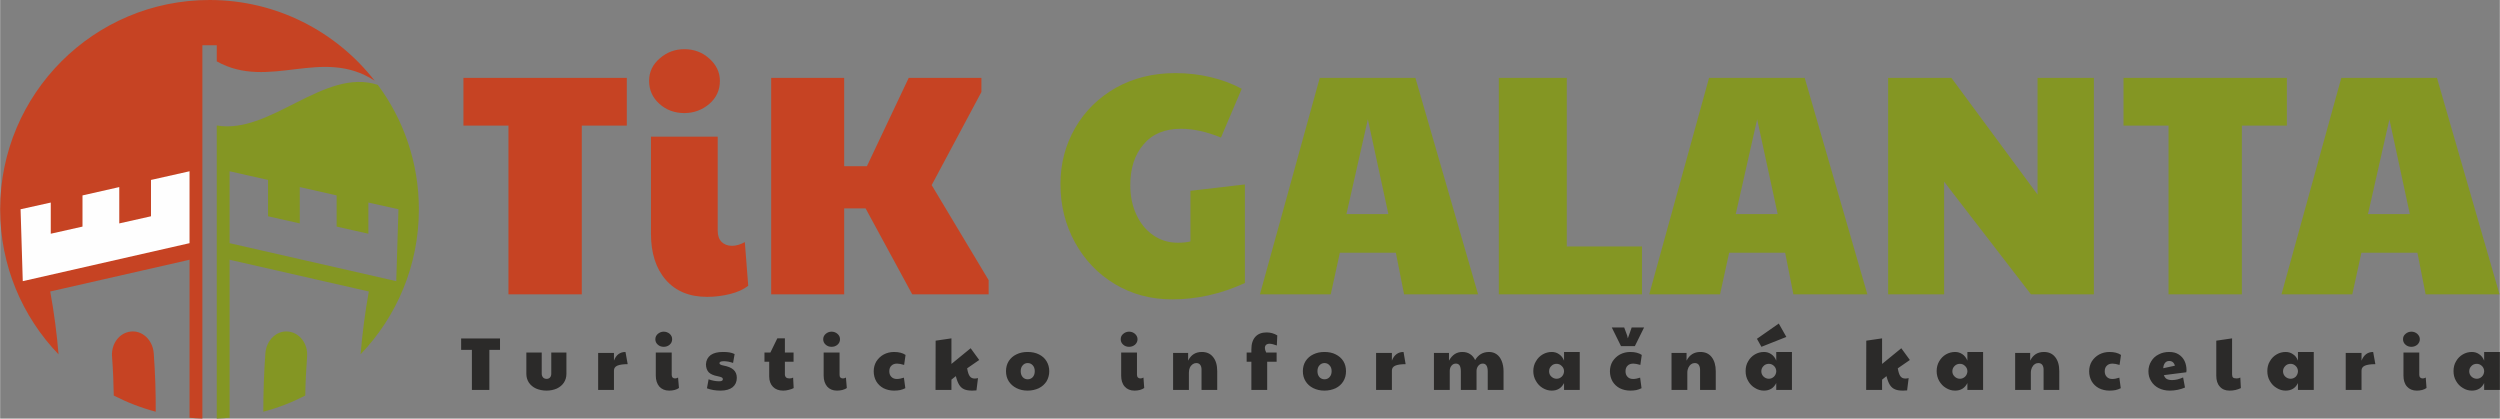
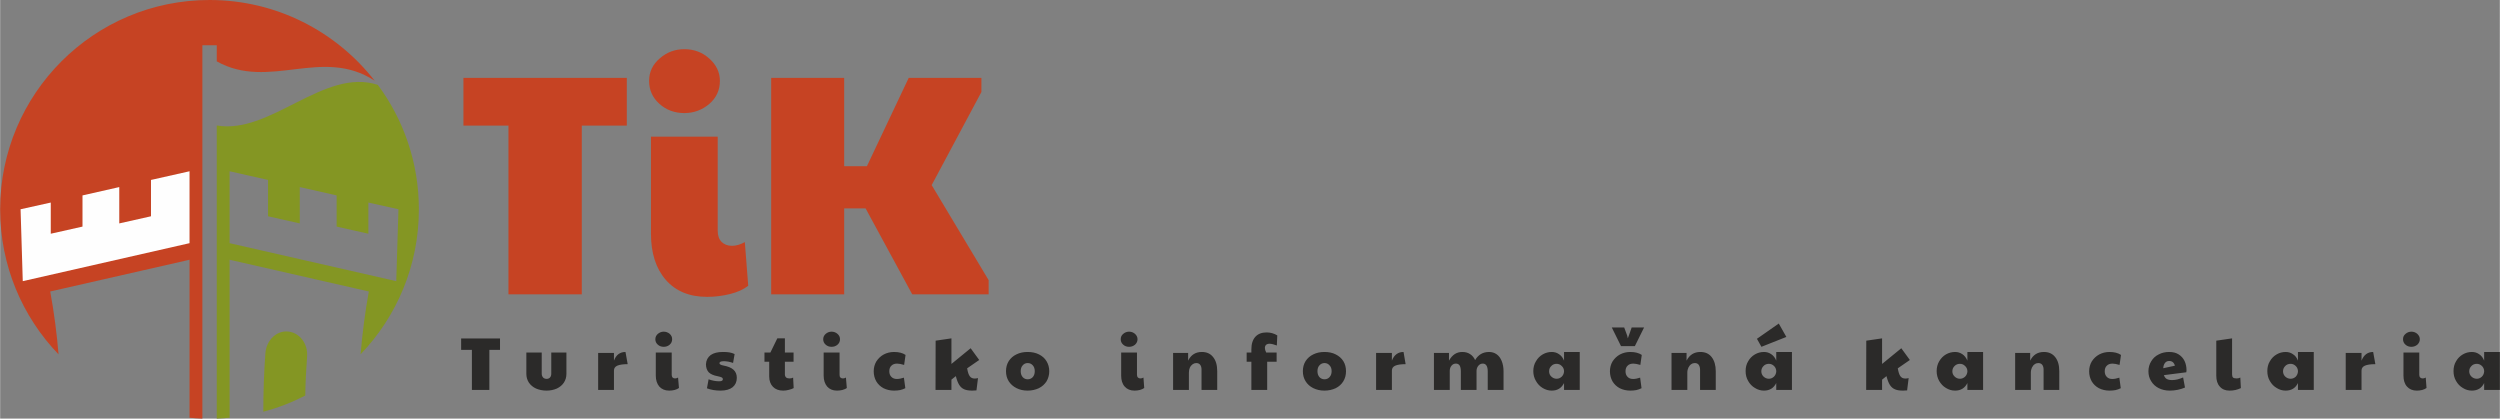
<svg xmlns="http://www.w3.org/2000/svg" xml:space="preserve" width="225.986mm" height="37.84mm" version="1.1" style="shape-rendering:geometricPrecision; text-rendering:geometricPrecision; image-rendering:optimizeQuality; fill-rule:evenodd; clip-rule:evenodd" viewBox="0 0 22769 3813">
  <rect x="0" y="0" width="22769" height="3813" fill="#808080" stroke="none" />
  <defs>
    <style type="text/css">
   
    .fil3 {fill:#FEFEFE;fill-rule:nonzero}
    .fil2 {fill:#2B2A29;fill-rule:nonzero}
    .fil1 {fill:#C64323;fill-rule:nonzero}
    .fil0 {fill:#849623;fill-rule:nonzero}
   
  </style>
  </defs>
  <g id="Layer_x0020_1">
    <path class="fil0" d="M2090 2215l0 -655 350 79 0 331 289 65 0 -331 336 76 0 284 289 65 0 -284 274 61 -20 655 -1518 -346zm1350 -1442c-489,-160 -978,455 -1467,370l0 2670c39,-2 78,-4 117,-8l0 -1439c178,41 904,206 1268,289 -34,190 -59,381 -75,572 329,-343 531,-808 531,-1320 0,-425 -139,-817 -374,-1134z" />
    <path class="fil0" d="M2796 3246c8,-114 -67,-215 -171,-226 -104,-12 -200,76 -209,198 -13,177 -19,355 -19,532 134,-35 262,-85 382,-147 2,-119 8,-238 17,-357z" />
-     <path class="fil1" d="M1399 3218c-9,-122 -105,-210 -209,-198 -105,11 -179,112 -171,226 9,119 14,238 16,357 121,62 249,112 382,147 1,-177 -5,-355 -18,-532z" />
    <path class="fil1" d="M456 2655c364,-83 1091,-248 1269,-289l0 1439c38,4 77,6 117,8l0 -3401 131 0 0 147c479,268 959,-137 1438,176 -349,-447 -893,-735 -1504,-735 -1053,0 -1907,854 -1907,1907 0,513 202,978 532,1321 -16,-192 -41,-383 -76,-573z" />
    <g id="_2701277192352">
      <path class="fil1" d="M4630 1144l-410 0 0 -435 1488 0 0 435 -410 0 0 1537 -668 0 0 -1537zm1809 1560c-161,0 -286,-52 -376,-155 -90,-103 -135,-244 -135,-421l0 -883 608 0 0 857c0,44 12,78 36,102 24,23 55,35 93,35 38,0 77,-11 118,-34l31 398c-42,33 -97,58 -165,75 -68,17 -138,26 -210,26zm-207 -1674c-90,0 -166,-29 -228,-85 -62,-56 -93,-126 -93,-208 0,-82 33,-151 98,-206 65,-56 139,-83 223,-83 88,0 164,28 228,86 64,57 96,125 96,203 0,84 -32,154 -97,210 -65,55 -141,83 -227,83zm791 -321l665 0 0 805 207 0 381 -805 662 0 0 129 -453 848 519 866 0 129 -696 0 -425 -783 -195 0 0 783 -665 0 0 -1972z" />
-       <path class="fil0" d="M10675 2727c-193,0 -367,-47 -521,-139 -155,-93 -276,-220 -364,-380 -88,-161 -132,-337 -132,-531 0,-185 44,-355 133,-510 89,-155 213,-277 371,-367 159,-89 339,-134 542,-134 111,0 218,12 323,37 104,25 198,60 282,106l-189 444c-130,-53 -252,-80 -364,-80 -148,0 -261,47 -341,142 -81,94 -121,218 -121,371 0,99 18,189 55,268 36,79 87,142 153,188 66,46 141,69 225,69 46,0 84,-4 115,-12l0 -461 496 -58 0 898c-216,99 -437,149 -663,149zm1345 -2018l871 0 571 1972 -674 0 -75 -379 -510 0 -83 379 -645 0 545 -1972zm625 1241l-187 -863 -195 863 382 0zm1006 -1241l619 0 0 1536 685 0 0 436 -1304 0 0 -1972zm1915 0l871 0 571 1972 -674 0 -75 -379 -510 0 -83 379 -645 0 545 -1972zm625 1241l-187 -863 -195 863 382 0zm1006 -1241l576 0 785 1063 0 -1063 513 0 0 1972 -573 0 -791 -1026 0 1026 -510 0 0 -1972zm2554 435l-410 0 0 -435 1488 0 0 435 -410 0 0 1537 -668 0 0 -1537zm1574 -435l871 0 570 1972 -673 0 -75 -379 -510 0 -83 379 -645 0 545 -1972zm624 1241l-186 -863 -195 863 381 0z" />
    </g>
    <path class="fil2" d="M4297 3187l-98 0 0 -104 354 0 0 104 -97 0 0 365 -159 0 0 -365zm680 371c-36,0 -68,-7 -96,-19 -28,-13 -49,-31 -65,-54 -15,-23 -23,-50 -23,-79l0 -195 140 0 0 193c0,15 5,26 13,35 8,8 19,12 32,12 12,0 22,-4 30,-12 8,-9 12,-20 12,-35l0 -193 138 0 0 195c0,30 -8,56 -23,79 -15,23 -37,41 -64,54 -27,12 -59,19 -94,19zm470 -343l144 0 0 70c10,-27 24,-47 42,-60 18,-13 39,-19 63,-19l20 111c-43,0 -75,5 -95,14 -20,9 -30,24 -30,44l0 177 -144 0 0 -337zm647 343c-39,0 -68,-13 -90,-37 -21,-25 -32,-58 -32,-100l0 -210 145 0 0 204c0,10 3,18 8,24 6,5 13,8 22,8 9,0 19,-2 28,-8l8 95c-10,8 -23,13 -39,18 -16,4 -33,6 -50,6zm-50 -399c-21,0 -39,-6 -54,-20 -15,-13 -22,-30 -22,-49 0,-20 8,-36 23,-49 16,-13 33,-20 53,-20 21,0 39,7 55,20 15,14 22,30 22,49 0,20 -7,36 -23,50 -15,13 -33,19 -54,19zm519 399c-48,0 -89,-7 -125,-21l15 -82c33,12 65,18 96,18 23,0 34,-6 34,-19 0,-6 -3,-12 -10,-16 -7,-4 -19,-7 -37,-11 -38,-7 -65,-19 -82,-36 -16,-18 -25,-42 -25,-74 2,-36 17,-63 43,-83 27,-19 64,-28 110,-28 24,0 44,1 61,4 17,3 33,8 47,15l-14 81c-14,-5 -28,-9 -44,-12 -15,-2 -28,-4 -39,-4 -15,0 -26,2 -32,5 -6,3 -9,8 -9,13 0,10 12,17 34,21 42,8 73,20 93,38 21,19 31,43 31,75 0,36 -13,64 -38,85 -25,20 -62,31 -109,31zm569 0c-40,0 -71,-12 -93,-35 -22,-23 -34,-54 -34,-95l0 -133 -43 0 0 -84 54 0 63 -129 69 0 0 129 79 0 0 84 -79 0 0 116c0,11 4,20 11,27 7,6 17,9 31,9 12,0 23,-2 33,-8l5 96c-11,6 -26,12 -44,16 -18,5 -35,7 -52,7zm490 0c-38,0 -68,-13 -89,-37 -21,-25 -32,-58 -32,-100l0 -210 145 0 0 204c0,10 2,18 8,24 6,5 13,8 22,8 9,0 19,-2 28,-8l8 95c-10,8 -23,13 -40,18 -16,4 -32,6 -50,6zm-49 -399c-21,0 -39,-6 -54,-20 -15,-13 -22,-30 -22,-49 0,-20 8,-36 23,-49 15,-13 33,-20 53,-20 21,0 39,7 54,20 16,14 23,30 23,49 0,20 -7,36 -23,50 -15,13 -33,19 -54,19zm569 399c-36,0 -68,-8 -96,-22 -28,-15 -50,-36 -66,-63 -15,-27 -23,-57 -23,-91 0,-33 8,-63 24,-90 17,-26 39,-48 67,-63 28,-15 60,-23 94,-23 44,0 79,9 105,27l-13 91c-26,-8 -48,-12 -64,-12 -22,0 -39,6 -52,19 -13,12 -19,29 -19,51 0,21 6,38 19,51 13,13 29,19 50,19 18,0 40,-4 64,-12l13 96c-15,8 -31,13 -47,17 -16,3 -34,5 -56,5zm713 0c-31,0 -55,-4 -74,-12 -18,-8 -33,-21 -45,-40 -12,-19 -22,-45 -31,-80l-40 32 0 94 -145 0 1 -449 144 -21 0 233 175 -143 78 107 -110 76c6,35 14,59 24,72 10,14 25,21 45,21 8,0 18,-1 30,-4l-14 112c-14,1 -26,2 -38,2zm503 0c-38,0 -72,-8 -101,-23 -30,-15 -53,-36 -70,-62 -17,-27 -25,-57 -25,-92 0,-34 8,-65 25,-92 17,-26 40,-47 70,-61 30,-15 64,-22 102,-22 39,0 73,7 103,22 30,15 53,35 69,62 16,26 25,57 25,91 0,35 -9,66 -25,93 -17,26 -40,47 -70,62 -30,14 -64,22 -103,22zm2 -103c18,0 34,-7 46,-20 12,-14 18,-32 18,-54 0,-22 -6,-40 -18,-53 -12,-14 -28,-21 -46,-21 -19,0 -34,7 -46,21 -12,13 -18,31 -18,53 0,22 6,40 18,54 12,13 27,20 46,20zm972 103c-38,0 -68,-13 -89,-37 -22,-25 -32,-58 -32,-100l0 -210 144 0 0 204c0,10 3,18 9,24 5,5 13,8 22,8 9,0 18,-2 28,-8l7 95c-10,8 -23,13 -39,18 -16,4 -33,6 -50,6zm-49 -399c-21,0 -39,-6 -54,-20 -15,-13 -22,-30 -22,-49 0,-20 7,-36 23,-49 15,-13 33,-20 53,-20 21,0 39,7 54,20 15,14 23,30 23,49 0,20 -8,36 -23,50 -16,13 -34,19 -54,19zm401 56l137 0 0 70c26,-53 68,-79 125,-79 44,0 78,15 103,47 25,31 37,74 37,129l0 170 -143 0 0 -185c0,-19 -4,-34 -13,-45 -8,-10 -20,-15 -35,-15 -11,0 -21,3 -32,10 -10,7 -19,17 -26,31 -6,13 -9,28 -9,45l0 159 -144 0 0 -337zm713 80l-43 0 0 -84 43 0 0 -29c0,-51 13,-89 37,-115 24,-26 58,-39 102,-39 35,0 67,9 97,27l-4 92c-27,-10 -49,-16 -67,-16 -13,0 -24,4 -31,10 -7,7 -11,16 -11,29 0,11 4,25 12,41l95 0 0 84 -86 0 0 257 -144 0 0 -257zm665 263c-38,0 -72,-8 -102,-23 -30,-15 -53,-36 -69,-62 -17,-27 -25,-57 -25,-92 0,-34 8,-65 25,-92 17,-26 40,-47 70,-61 30,-15 64,-22 102,-22 38,0 73,7 102,22 30,15 53,35 70,62 16,26 24,57 24,91 0,35 -8,66 -25,93 -16,26 -39,47 -69,62 -30,14 -64,22 -103,22zm1 -103c19,0 34,-7 46,-20 13,-14 19,-32 19,-54 0,-22 -6,-40 -19,-53 -12,-14 -27,-21 -46,-21 -18,0 -34,7 -46,21 -12,13 -18,31 -18,53 0,22 6,40 18,54 12,13 28,20 46,20zm470 -240l144 0 0 70c10,-27 25,-47 43,-60 18,-13 39,-19 63,-19l19 111c-43,0 -74,5 -95,14 -20,9 -30,24 -30,44l0 177 -144 0 0 -337zm527 0l137 0 0 70c15,-27 33,-47 53,-60 20,-13 43,-19 70,-19 27,0 51,7 70,20 20,13 35,31 45,54 29,-49 71,-74 127,-74 26,0 49,7 69,21 20,14 35,34 46,61 11,27 17,58 17,94l0 170 -144 0 0 -170c0,-23 -4,-41 -12,-53 -8,-12 -19,-17 -33,-17 -16,0 -29,6 -40,19 -11,13 -17,29 -17,48l0 173 -143 0 0 -170c0,-23 -4,-41 -11,-53 -8,-12 -20,-17 -34,-17 -16,0 -29,6 -40,19 -11,13 -16,29 -16,48l0 173 -144 0 0 -337zm1073 343c-29,0 -57,-8 -83,-24 -25,-15 -46,-37 -61,-64 -16,-27 -24,-57 -24,-90 0,-33 8,-63 24,-89 15,-27 36,-48 62,-63 26,-15 53,-22 82,-22 24,0 46,6 66,20 20,13 36,33 46,59l0 -79 143 0 0 346 -143 0 0 -63c-23,46 -60,69 -112,69zm44 -108c19,0 34,-7 47,-19 13,-13 20,-29 21,-47l0 -5c-1,-18 -8,-34 -22,-46 -13,-13 -28,-19 -46,-19 -19,0 -35,6 -48,20 -14,13 -20,29 -20,48 0,19 6,35 20,48 14,13 30,20 48,20zm671 108c-36,0 -68,-8 -96,-22 -28,-15 -50,-36 -66,-63 -15,-27 -23,-57 -23,-91 0,-33 8,-63 24,-90 17,-26 39,-48 67,-63 28,-15 60,-23 94,-23 44,0 79,9 105,27l-13 91c-26,-8 -48,-12 -64,-12 -22,0 -40,6 -52,19 -13,12 -19,29 -19,51 0,21 6,38 19,51 12,13 29,19 50,19 18,0 40,-4 64,-12l13 96c-15,8 -31,13 -47,17 -16,3 -34,5 -56,5zm-168 -575l113 0 27 73 6 26c6,-18 12,-36 19,-53 3,-10 7,-19 9,-26 3,-8 5,-15 7,-20l113 0 -84 170 -126 0 -84 -170zm544 232l137 0 0 70c27,-53 69,-79 126,-79 44,0 78,15 103,47 24,31 37,74 37,129l0 170 -143 0 0 -185c0,-19 -5,-34 -13,-45 -8,-10 -20,-15 -35,-15 -11,0 -22,3 -32,10 -11,7 -19,17 -26,31 -6,13 -10,28 -10,45l0 159 -144 0 0 -337zm842 343c-29,0 -57,-8 -82,-24 -26,-15 -47,-37 -62,-64 -16,-27 -23,-57 -23,-90 0,-33 7,-63 23,-89 15,-27 36,-48 62,-63 26,-15 53,-22 82,-22 24,0 46,6 66,20 20,13 36,33 46,59l0 -79 143 0 0 346 -143 0 0 -63c-23,46 -60,69 -112,69zm45 -108c18,0 33,-7 46,-19 13,-13 20,-29 21,-47l0 -5c-1,-18 -8,-34 -21,-46 -14,-13 -29,-19 -46,-19 -19,0 -36,6 -49,20 -13,13 -20,29 -20,48 0,19 7,35 20,48 14,13 30,20 49,20zm-109 -364l199 -139 69 122 -227 90 -41 -73zm1330 472c-31,0 -55,-4 -73,-12 -19,-8 -34,-21 -46,-40 -12,-19 -22,-45 -31,-80l-40 32 0 94 -145 0 1 -449 144 -21 0 233 175 -143 78 107 -110 76c6,35 14,59 24,72 10,14 25,21 45,21 9,0 18,-1 30,-4l-14 112c-14,1 -26,2 -38,2zm475 0c-30,0 -57,-8 -83,-24 -26,-15 -46,-37 -62,-64 -15,-27 -23,-57 -23,-90 0,-33 8,-63 23,-89 16,-27 36,-48 62,-63 26,-15 54,-22 83,-22 24,0 45,6 66,20 20,13 35,33 46,59l0 -79 143 0 0 346 -143 0 0 -63c-23,46 -60,69 -112,69zm44 -108c18,0 34,-7 47,-19 13,-13 20,-29 21,-47l0 -5c-1,-18 -8,-34 -22,-46 -13,-13 -28,-19 -46,-19 -19,0 -35,6 -49,20 -13,13 -20,29 -20,48 0,19 7,35 21,48 13,13 30,20 48,20zm503 -235l137 0 0 70c26,-53 68,-79 125,-79 44,0 78,15 103,47 25,31 37,74 37,129l0 170 -143 0 0 -185c0,-19 -4,-34 -13,-45 -8,-10 -20,-15 -35,-15 -11,0 -22,3 -32,10 -11,7 -19,17 -26,31 -6,13 -10,28 -10,45l0 159 -143 0 0 -337zm859 343c-36,0 -68,-8 -96,-22 -28,-15 -50,-36 -66,-63 -15,-27 -23,-57 -23,-91 0,-33 8,-63 24,-90 17,-26 39,-48 67,-63 28,-15 60,-23 94,-23 44,0 79,9 105,27l-13 91c-26,-8 -48,-12 -64,-12 -22,0 -40,6 -52,19 -13,12 -19,29 -19,51 0,21 6,38 19,51 12,13 29,19 50,19 18,0 40,-4 64,-12l13 96c-15,8 -31,13 -47,17 -16,3 -34,5 -56,5zm549 0c-38,0 -71,-8 -101,-23 -29,-15 -52,-36 -68,-63 -17,-26 -25,-57 -25,-90 0,-35 9,-65 26,-92 16,-27 39,-48 68,-62 28,-15 60,-22 95,-22 34,0 63,7 86,22 24,15 42,35 54,60 12,25 18,54 18,85 0,8 -1,14 -2,18l-204 26c5,16 14,28 26,35 13,7 29,10 49,10 31,0 64,-8 100,-24l17 92c-42,18 -89,28 -139,28zm47 -227c-7,-28 -25,-43 -52,-43 -16,0 -29,6 -39,19 -9,12 -14,28 -15,47l106 -23zm498 227c-38,0 -68,-12 -89,-37 -22,-24 -32,-57 -32,-100l0 -318 144 -21 0 329c0,13 3,22 9,28 6,5 17,8 32,8 12,0 23,-2 34,-8l5 96c-31,15 -65,23 -103,23zm511 0c-29,0 -57,-8 -82,-24 -26,-15 -47,-37 -62,-64 -16,-27 -23,-57 -23,-90 0,-33 7,-63 23,-89 15,-27 36,-48 62,-63 26,-15 53,-22 82,-22 24,0 46,6 66,20 21,13 36,33 46,59l0 -79 144 0 0 346 -144 0 0 -63c-22,46 -60,69 -112,69zm45 -108c18,0 34,-7 47,-19 12,-13 19,-29 20,-47l0 -5c-1,-18 -8,-34 -21,-46 -14,-13 -29,-19 -46,-19 -19,0 -36,6 -49,20 -13,13 -20,29 -20,48 0,19 7,35 20,48 14,13 30,20 49,20zm502 -235l144 0 0 70c11,-27 25,-47 43,-60 18,-13 39,-19 63,-19l20 111c-44,0 -75,5 -96,14 -20,9 -30,24 -30,44l0 177 -144 0 0 -337zm647 343c-38,0 -68,-13 -89,-37 -22,-25 -32,-58 -32,-100l0 -210 144 0 0 204c0,10 3,18 9,24 5,5 13,8 22,8 9,0 18,-2 28,-8l7 95c-10,8 -23,13 -39,18 -16,4 -33,6 -50,6zm-49 -399c-21,0 -39,-6 -54,-20 -15,-13 -22,-30 -22,-49 0,-20 7,-36 23,-49 15,-13 33,-20 53,-20 21,0 39,7 54,20 15,14 23,30 23,49 0,20 -8,36 -23,50 -16,13 -34,19 -54,19zm551 399c-29,0 -57,-8 -82,-24 -26,-15 -47,-37 -62,-64 -16,-27 -23,-57 -23,-90 0,-33 7,-63 23,-89 15,-27 36,-48 62,-63 26,-15 53,-22 82,-22 24,0 46,6 66,20 20,13 36,33 46,59l0 -79 143 0 0 346 -143 0 0 -63c-22,46 -60,69 -112,69zm45 -108c18,0 33,-7 46,-19 13,-13 20,-29 21,-47l0 -5c-1,-18 -8,-34 -21,-46 -14,-13 -29,-19 -46,-19 -19,0 -36,6 -49,20 -13,13 -20,29 -20,48 0,19 7,35 20,48 14,13 30,20 49,20z" />
    <polygon class="fil3" points="186,1906 461,1845 461,2129 750,2064 750,1780 1085,1704 1085,2035 1374,1970 1374,1639 1725,1560 1725,2215 206,2561 " />
  </g>
</svg>